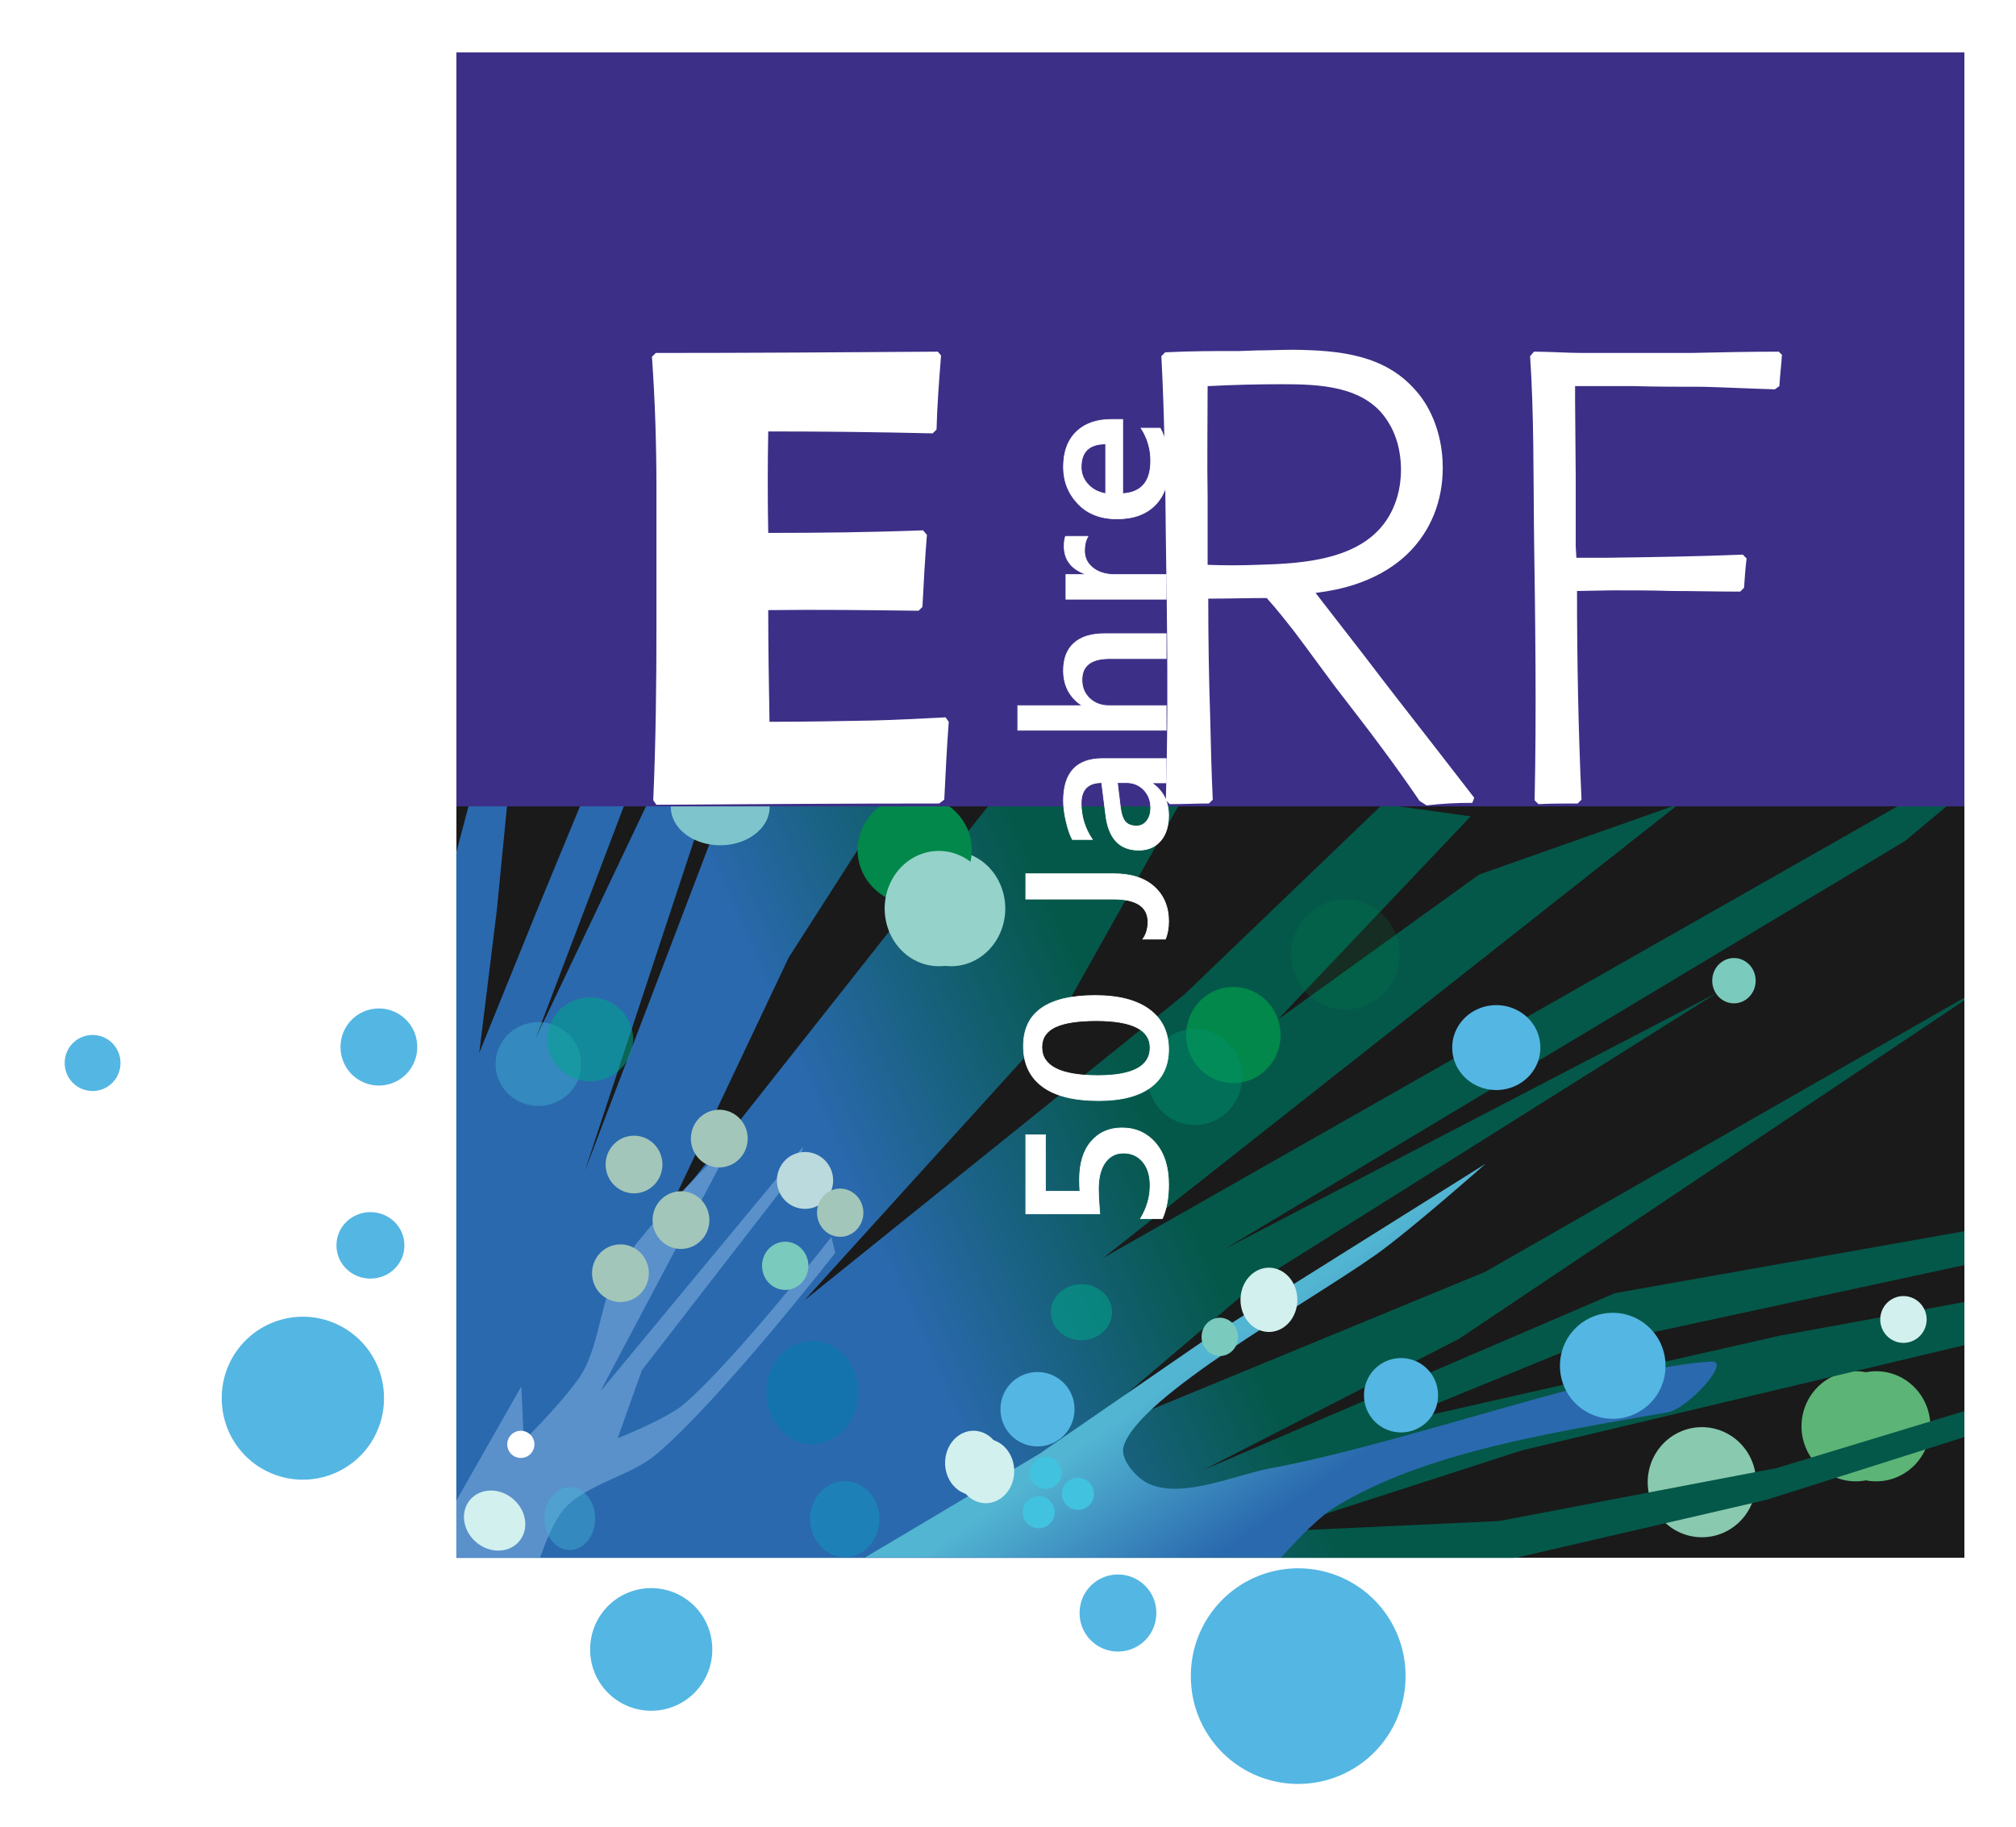
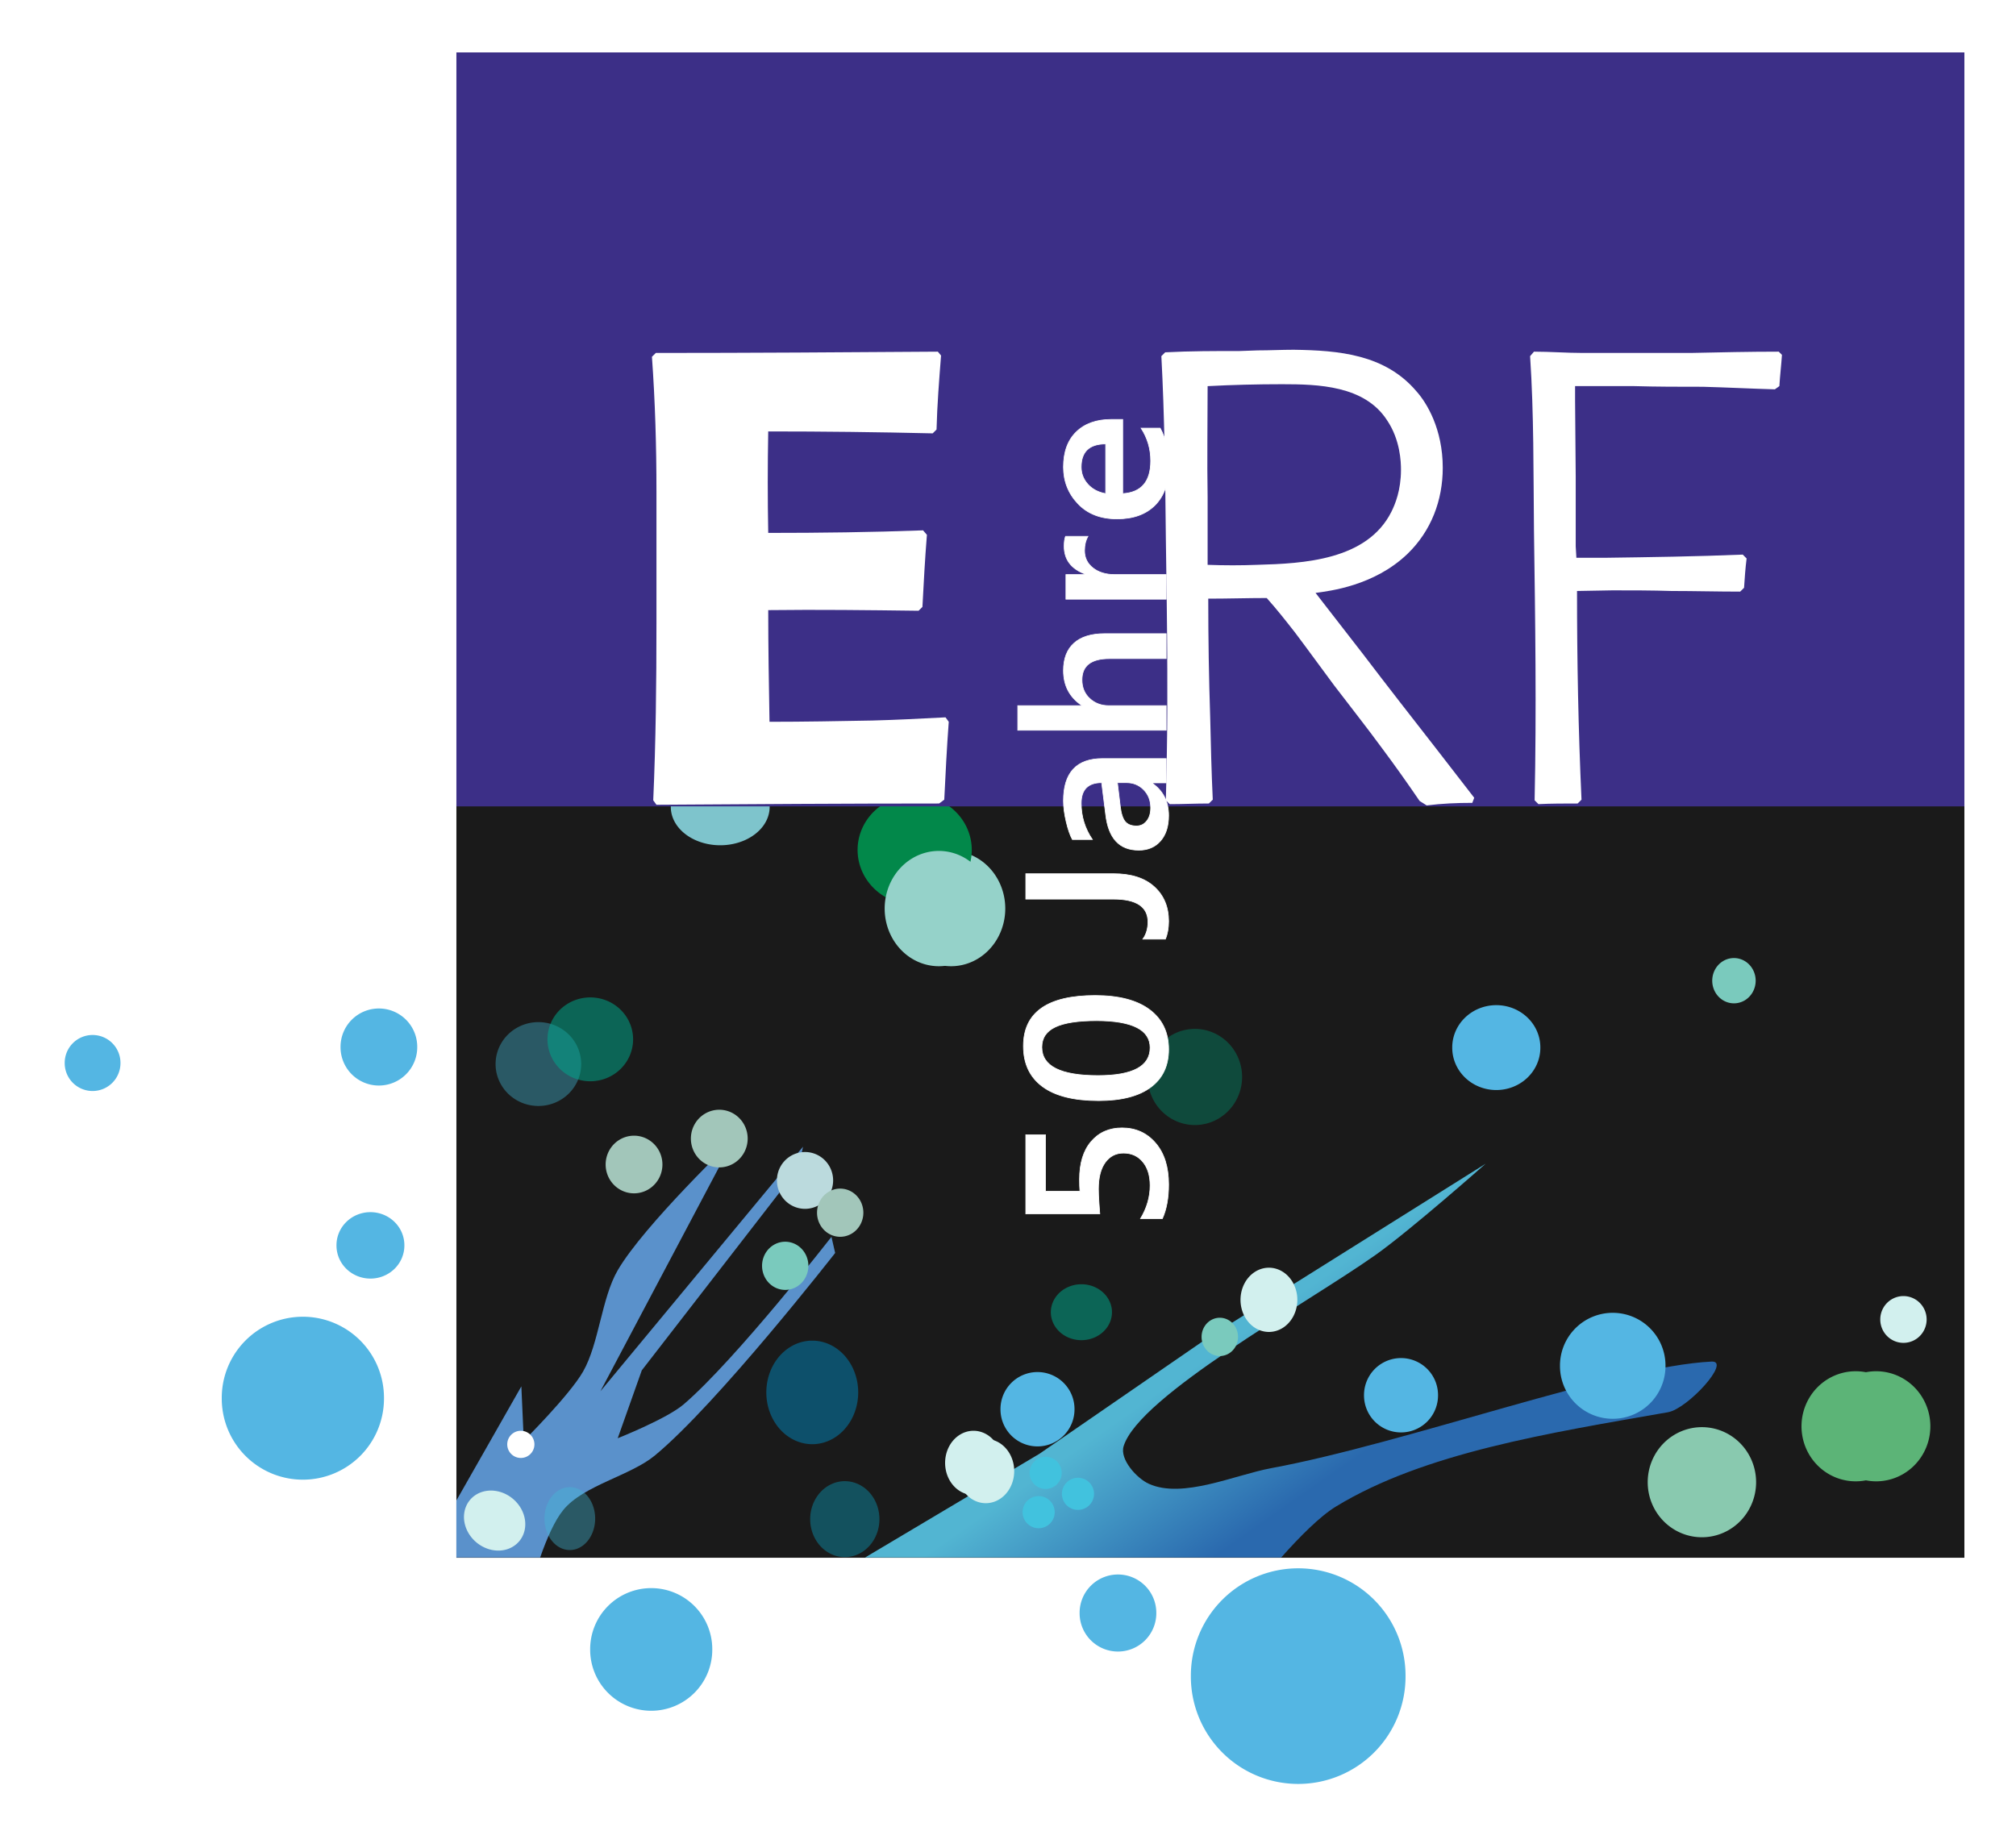
<svg xmlns="http://www.w3.org/2000/svg" xmlns:ns1="http://sodipodi.sourceforge.net/DTD/sodipodi-0.dtd" xmlns:ns2="http://www.inkscape.org/namespaces/inkscape" xmlns:xlink="http://www.w3.org/1999/xlink" width="1397.085" height="1266.328" id="svg3689" ns1:version="0.32" ns2:version="0.46" version="1.0" ns1:docname="ERF 50 Jahre Logo.svg" ns2:output_extension="org.inkscape.output.svg.inkscape">
  <defs id="defs3691">
    <filter ns2:collect="always" id="filter3516" x="-0.251" width="1.502" y="-0.251" height="1.502">
      <feGaussianBlur ns2:collect="always" stdDeviation="3.652" id="feGaussianBlur3518" />
    </filter>
    <filter ns2:collect="always" id="filter3352" x="-0.167" width="1.335" y="-0.194" height="1.387">
      <feGaussianBlur ns2:collect="always" stdDeviation="38.6" id="feGaussianBlur3354" />
    </filter>
    <filter ns2:collect="always" id="filter3278" x="-0.097" width="1.194" y="-0.112" height="1.225">
      <feGaussianBlur ns2:collect="always" stdDeviation="22.421" id="feGaussianBlur3280" />
    </filter>
    <filter ns2:collect="always" id="filter5206" x="-0.251" width="1.502" y="-0.251" height="1.502">
      <feGaussianBlur ns2:collect="always" stdDeviation="1.389" id="feGaussianBlur5208" />
    </filter>
    <filter ns2:collect="always" id="filter5014" x="-0.141" width="1.283" y="-0.135" height="1.269">
      <feGaussianBlur ns2:collect="always" stdDeviation="1.051" id="feGaussianBlur5016" />
    </filter>
    <filter ns2:collect="always" id="filter4948" x="-0.156" width="1.312" y="-0.138" height="1.276">
      <feGaussianBlur ns2:collect="always" stdDeviation="1.805" id="feGaussianBlur4950" />
    </filter>
    <filter ns2:collect="always" id="filter4842">
      <feGaussianBlur ns2:collect="always" stdDeviation="1.629" id="feGaussianBlur4844" />
    </filter>
    <filter ns2:collect="always" id="filter4775">
      <feGaussianBlur ns2:collect="always" stdDeviation="3.113" id="feGaussianBlur4777" />
    </filter>
    <filter ns2:collect="always" id="filter4641" x="-0.108" width="1.215" y="-0.139" height="1.278">
      <feGaussianBlur ns2:collect="always" stdDeviation="2.167" id="feGaussianBlur4643" />
    </filter>
    <filter ns2:collect="always" id="filter4465" x="-0.174" width="1.348" y="-0.177" height="1.355">
      <feGaussianBlur ns2:collect="always" stdDeviation="3.032" id="feGaussianBlur4467" />
    </filter>
    <filter ns2:collect="always" id="filter4235">
      <feGaussianBlur ns2:collect="always" stdDeviation="1.62" id="feGaussianBlur4237" />
    </filter>
    <filter ns2:collect="always" id="filter4303" x="-0.125" width="1.25" y="-0.118" height="1.235">
      <feGaussianBlur ns2:collect="always" stdDeviation="2.763" id="feGaussianBlur4305" />
    </filter>
    <filter ns2:collect="always" id="filter3615">
      <feGaussianBlur ns2:collect="always" stdDeviation="5.306" id="feGaussianBlur3617" />
    </filter>
    <linearGradient id="linearGradient3564">
      <stop style="stop-color:#52b5d2;stop-opacity:1;" offset="0" id="stop3566" />
      <stop style="stop-color:#2a69ae;stop-opacity:1;" offset="1" id="stop3568" />
    </linearGradient>
    <filter ns2:collect="always" id="filter3639">
      <feGaussianBlur ns2:collect="always" stdDeviation="4.417" id="feGaussianBlur3641" />
    </filter>
    <filter ns2:collect="always" id="filter3507">
      <feGaussianBlur ns2:collect="always" stdDeviation="6.744" id="feGaussianBlur3509" />
    </filter>
    <linearGradient id="linearGradient3343">
      <stop style="stop-color:#2a69ae;stop-opacity:1;" offset="0" id="stop3345" />
      <stop style="stop-color:#045849;stop-opacity:1;" offset="1" id="stop3347" />
    </linearGradient>
    <filter ns2:collect="always" id="filter4187" x="-0.103" width="1.206" y="-0.09" height="1.179">
      <feGaussianBlur ns2:collect="always" stdDeviation="2.425" id="feGaussianBlur4189" />
    </filter>
    <filter ns2:collect="always" id="filter4053" x="-0.202" width="1.404" y="-0.175" height="1.351">
      <feGaussianBlur ns2:collect="always" stdDeviation="4.745" id="feGaussianBlur4055" />
    </filter>
    <ns2:perspective ns1:type="inkscape:persp3d" ns2:vp_x="0 : 526.18109 : 1" ns2:vp_y="0 : 1000 : 0" ns2:vp_z="744.09448 : 526.18109 : 1" ns2:persp3d-origin="372.04724 : 350.78739 : 1" id="perspective3697" />
    <linearGradient ns2:collect="always" xlink:href="#linearGradient3564" id="linearGradient2552" gradientUnits="userSpaceOnUse" gradientTransform="translate(509.279,-254.64)" x1="506.336" y1="867.334" x2="553.465" y2="934.718" />
    <linearGradient ns2:collect="always" xlink:href="#linearGradient3343" id="linearGradient2618" gradientUnits="userSpaceOnUse" x1="951.908" y1="511.843" x2="1085.209" y2="452.662" />
  </defs>
  <ns1:namedview id="base" pagecolor="#ffffff" bordercolor="#666666" borderopacity="1.0" ns2:pageopacity="0.0" ns2:pageshadow="2" ns2:zoom="0.44503793" ns2:cx="698.54242" ns2:cy="633.16412" ns2:document-units="px" ns2:current-layer="layer1" showgrid="false" ns2:window-width="1280" ns2:window-height="1005" ns2:window-x="0" ns2:window-y="0" />
  <g ns2:label="Ebene 1" ns2:groupmode="layer" id="layer1" transform="translate(554.257,-85.659)">
    <path style="fill:#1a1a1a;fill-opacity:1;fill-rule:nonzero;stroke:none" id="path2532" d="M -238.051,642.882 L 807.112,642.882 L 807.112,1165.464 L -238.051,1165.464 L -238.051,642.882 z" />
    <path ns1:type="arc" style="fill:#5cb477;fill-opacity:1;stroke:none;stroke-width:28.7;stroke-miterlimit:4;stroke-dasharray:none;stroke-opacity:1;filter:url(#filter4053)" id="path3643" ns1:cx="603.27368" ns1:cy="581.91125" ns1:rx="28.198343" ns1:ry="32.470821" d="M 631.472,581.911 A 28.198,32.471 0 1 1 575.075,581.911 A 28.198,32.471 0 1 1 631.472,581.911 z" transform="matrix(1.332,0,0,1.175,-71.817,390.492)" />
    <path transform="matrix(1.332,0,0,1.175,-178.4,429.25)" d="M 631.472,581.911 A 28.198,32.471 0 1 1 575.075,581.911 A 28.198,32.471 0 1 1 631.472,581.911 z" ns1:ry="32.470821" ns1:rx="28.198343" ns1:cy="581.91125" ns1:cx="603.27368" id="path4057" style="fill:#89c9af;fill-opacity:1;stroke:none;stroke-width:28.7;stroke-miterlimit:4;stroke-dasharray:none;stroke-opacity:1;filter:url(#filter4187)" ns1:type="arc" />
    <path transform="matrix(1.332,0,0,1.175,-57.643,390.492)" d="M 631.472,581.911 A 28.198,32.471 0 1 1 575.075,581.911 A 28.198,32.471 0 1 1 631.472,581.911 z" ns1:ry="32.470821" ns1:rx="28.198343" ns1:cy="581.91125" ns1:cx="603.27368" id="path4191" style="fill:#5cb477;fill-opacity:1;stroke:none;stroke-width:28.7;stroke-miterlimit:4;stroke-dasharray:none;stroke-opacity:1;filter:url(#filter4053)" ns1:type="arc" />
-     <path style="fill:url(#linearGradient2618);fill-opacity:1;fill-rule:evenodd;stroke:none;stroke-width:1px;stroke-linecap:butt;stroke-linejoin:miter;stroke-opacity:1;filter:url(#filter3507)" d="M 746.875,280.281 L 736.188,320.406 L 736.188,648.969 L 1237.75,648.969 L 1377.312,616.812 L 1473.562,586.438 L 1473.562,573.875 L 1382.438,601.406 L 1247.438,627.062 L 1136.344,632.188 L 1258.531,592.875 L 1473.562,542 L 1473.562,521.125 L 1384.156,537.344 L 1191.031,580.906 L 1279.031,545.031 L 1473.562,503.25 L 1473.562,486.875 L 1303.812,516.812 L 1103.875,602.281 L 1227.781,539.031 L 1473.562,375.188 L 1473.562,373.906 L 1240.594,506.562 C 1240.594,506.562 1044.898,586.885 1040.625,588.594 C 1036.352,590.303 1132.062,510 1132.062,510 L 1353.375,371.562 L 1114.125,495.469 L 1444.812,298.062 L 1466.156,280.281 L 1442.938,280.281 L 1055.156,499.719 L 1334.75,280.281 L 1237.716,314.363 L 1139.897,384.53 L 1233.619,286.223 L 1190.906,280.281 L 1094.469,372.406 L 909.906,520.25 L 1032.938,385.219 L 1092.094,280.281 L 999.906,280.281 L 844.094,476.656 L 902.219,354.469 L 950,280.281 L 871.094,280.281 L 803.094,457.875 L 862,280.281 L 833.375,280.281 L 779.156,393.781 L 821.875,281.844 L 823.125,280.281 L 801.219,280.281 L 780,331.406 L 751.812,400.625 L 760.375,331.406 L 765.406,280.281 L 746.875,280.281 z" id="path2564" ns1:nodetypes="ccccccccccccccccccccccccsccccccccccccccccccccccccccccccccc" transform="matrix(1.426,0,0,1.433,-1294.225,241.335)" />
-     <path ns1:type="arc" style="opacity:0.424;fill:#02884a;fill-opacity:1;stroke:none;stroke-width:28.7;stroke-miterlimit:4;stroke-dasharray:none;stroke-opacity:1;filter:url(#filter4187)" id="path4193" ns1:cx="603.27368" ns1:cy="581.91125" ns1:rx="28.198343" ns1:ry="32.470821" d="M 631.472,581.911 A 28.198,32.471 0 1 1 575.075,581.911 A 28.198,32.471 0 1 1 631.472,581.911 z" transform="matrix(1.332,0,0,1.175,-425.48,63.475)" />
    <path style="fill:#5a91cb;fill-opacity:1;fill-rule:evenodd;stroke:none;stroke-width:1px;stroke-linecap:butt;stroke-linejoin:miter;stroke-opacity:1;filter:url(#filter3639)" d="M 872.125,444.406 C 872.125,444.406 828.266,486.276 815.344,508.469 C 807.441,522.042 806.195,544.361 798.406,558 C 791.777,569.61 769.406,591.844 769.406,591.844 L 768.219,565.25 L 736.188,621.531 L 736.188,648.969 L 777.406,648.969 C 780.67,639.629 784.521,630.844 788.75,625.688 C 798.645,613.62 821.432,609.026 833.469,599.094 C 864.167,573.762 921.688,500 921.688,500 L 919.875,492.125 C 919.875,492.125 873.11,552.156 847.656,574 C 839.374,581.107 815.344,590.625 815.344,590.625 L 827.125,557.406 L 903.844,458.312 L 905.969,448.031 L 806.875,567.656 L 872.125,444.406 z" id="path3511" transform="matrix(1.417,0,0,1.417,-1281.524,245.606)" />
    <path style="fill:url(#linearGradient2552);fill-opacity:1;fill-rule:evenodd;stroke:none;stroke-width:1px;stroke-linecap:butt;stroke-linejoin:miter;stroke-opacity:1;filter:url(#filter3615)" d="M 1239.812,456.344 L 1103.219,542 L 1021.656,598.188 L 936.312,648.969 L 1139.812,648.969 C 1148.825,638.839 1158.779,628.796 1166.594,624.031 C 1209.826,597.671 1270.907,588.061 1328.969,577.906 C 1338.637,576.215 1360.116,552.654 1350.312,553.125 C 1303.699,555.367 1200.36,593.175 1135,605.25 C 1117.209,608.537 1091.647,620.38 1075.156,612.938 C 1069.094,610.201 1060.806,600.923 1062.75,594.562 C 1070.289,569.899 1152.019,524.996 1185.969,500.969 C 1203.09,488.851 1239.812,456.344 1239.812,456.344 z" id="path3554" transform="matrix(1.417,0,0,1.417,-1281.524,245.606)" />
-     <path transform="matrix(1.16,0,0,1.026,-399.348,206.011)" d="M 631.472,581.911 A 28.198,32.471 0 1 1 575.075,581.911 A 28.198,32.471 0 1 1 631.472,581.911 z" ns1:ry="32.470821" ns1:rx="28.198343" ns1:cy="581.91125" ns1:cx="603.27368" id="path4195" style="fill:#02884a;fill-opacity:1;stroke:none;stroke-width:28.7;stroke-miterlimit:4;stroke-dasharray:none;stroke-opacity:1;filter:url(#filter4187)" ns1:type="arc" />
    <path ns1:type="arc" style="opacity:0.64;fill:#00926d;fill-opacity:1;stroke:none;stroke-width:28.7;stroke-miterlimit:4;stroke-dasharray:none;stroke-opacity:1;filter:url(#filter4187)" id="path4197" ns1:cx="603.27368" ns1:cy="581.91125" ns1:rx="28.198343" ns1:ry="32.470821" d="M 631.472,581.911 A 28.198,32.471 0 1 1 575.075,581.911 A 28.198,32.471 0 1 1 631.472,581.911 z" transform="matrix(1.16,0,0,1.026,-425.994,235.079)" />
    <path ns1:type="arc" style="fill:#95d2c9;fill-opacity:1;stroke:none;stroke-width:28.7;stroke-miterlimit:4;stroke-dasharray:none;stroke-opacity:1;filter:url(#filter4303)" id="path4201" ns1:cx="993.77802" ns1:cy="336.67114" ns1:rx="26.489353" ns1:ry="28.198343" d="M 1020.267,336.671 A 26.489,28.198 0 1 1 967.289,336.671 A 26.489,28.198 0 1 1 1020.267,336.671 z" transform="matrix(1.417,0,0,1.417,-1303.325,238.339)" />
    <path ns1:type="arc" style="fill:#02884a;fill-opacity:1;stroke:none;stroke-width:28.7;stroke-miterlimit:4;stroke-dasharray:none;stroke-opacity:1;filter:url(#filter4187)" id="path4205" ns1:cx="603.27368" ns1:cy="581.91125" ns1:rx="28.198343" ns1:ry="32.470821" d="M 631.472,581.911 A 28.198,32.471 0 1 1 575.075,581.911 A 28.198,32.471 0 1 1 631.472,581.911 z" transform="matrix(1.403,0,0,1.171,-766.777,-6.654)" />
    <path transform="matrix(1.417,0,0,1.417,-1311.83,238.339)" d="M 1020.267,336.671 A 26.489,28.198 0 1 1 967.289,336.671 A 26.489,28.198 0 1 1 1020.267,336.671 z" ns1:ry="28.198343" ns1:rx="26.489353" ns1:cy="336.67114" ns1:cx="993.77802" id="path4203" style="fill:#95d2c9;fill-opacity:1;stroke:none;stroke-width:28.7;stroke-miterlimit:4;stroke-dasharray:none;stroke-opacity:1;filter:url(#filter4235)" ns1:type="arc" />
    <path ns1:type="arc" style="opacity:0.627;fill:#42bad7;fill-opacity:1;stroke:none;stroke-width:28.7;stroke-miterlimit:4;stroke-dasharray:none;stroke-opacity:1;filter:url(#filter4465)" id="path4307" ns1:cx="-38.879536" ns1:cy="407.59424" ns1:rx="20.935135" ns1:ry="20.507887" d="M -17.944,407.594 A 20.935,20.508 0 1 1 -59.815,407.594 A 20.935,20.508 0 1 1 -17.944,407.594 z" transform="matrix(1.417,0,0,1.417,-126.063,245.606)" />
    <path transform="matrix(1.417,0,0,1.417,-90.093,228.477)" d="M -17.944,407.594 A 20.935,20.508 0 1 1 -59.815,407.594 A 20.935,20.508 0 1 1 -17.944,407.594 z" ns1:ry="20.507887" ns1:rx="20.935135" ns1:cy="407.59424" ns1:cx="-38.879536" id="path4469" style="opacity:0.731;fill:#00a78a;fill-opacity:1;stroke:none;stroke-width:28.7;stroke-miterlimit:4;stroke-dasharray:none;stroke-opacity:1;filter:url(#filter4465)" ns1:type="arc" />
    <path ns1:type="arc" style="fill:#7ec4cc;fill-opacity:1;stroke:none;stroke-width:28.7;stroke-miterlimit:4;stroke-dasharray:none;stroke-opacity:1;filter:url(#filter4641)" id="path4471" ns1:cx="55.588184" ns1:cy="286.67868" ns1:rx="24.168776" ns1:ry="18.730801" d="M 79.757,286.679 A 24.169,18.731 0 1 1 31.419,286.679 A 24.169,18.731 0 1 1 79.757,286.679 z" transform="matrix(1.417,0,0,1.417,-133.907,238.754)" />
    <path style="fill:#3c2f87;fill-opacity:1;fill-rule:nonzero;stroke:none" id="path2534" d="M -238.051,121.991 L 807.112,121.991 L 807.112,644.573 L -238.051,644.573 L -238.051,121.991 z" />
    <g id="g4653" transform="matrix(1.417,0,0,1.417,-152.709,277.096)" style="filter:url(#filter4775)">
      <path transform="translate(-1.709,-3.845)" d="M 42.298,438.356 A 13.886,14.099 0 1 1 14.526,438.356 A 13.886,14.099 0 1 1 42.298,438.356 z" ns1:ry="14.099172" ns1:rx="13.885548" ns1:cy="438.35608" ns1:cx="28.411968" id="path4645" style="opacity:1;fill:#a2c6ba;fill-opacity:1;stroke:none;stroke-width:28.7;stroke-miterlimit:4;stroke-dasharray:none;stroke-opacity:1" ns1:type="arc" />
      <path ns1:type="arc" style="opacity:1;fill:#a2c6ba;fill-opacity:1;stroke:none;stroke-width:28.7;stroke-miterlimit:4;stroke-dasharray:none;stroke-opacity:1" id="path4647" ns1:cx="28.411968" ns1:cy="438.35608" ns1:rx="13.885548" ns1:ry="14.099172" d="M 42.298,438.356 A 13.886,14.099 0 1 1 14.526,438.356 A 13.886,14.099 0 1 1 42.298,438.356 z" transform="translate(39.982,-16.534)" />
-       <path transform="translate(21.251,23.345)" d="M 42.298,438.356 A 13.886,14.099 0 1 1 14.526,438.356 A 13.886,14.099 0 1 1 42.298,438.356 z" ns1:ry="14.099172" ns1:rx="13.885548" ns1:cy="438.35608" ns1:cx="28.411968" id="path4649" style="opacity:1;fill:#a2c6ba;fill-opacity:1;stroke:none;stroke-width:28.7;stroke-miterlimit:4;stroke-dasharray:none;stroke-opacity:1" ns1:type="arc" />
-       <path ns1:type="arc" style="opacity:1;fill:#a2c6ba;fill-opacity:1;stroke:none;stroke-width:28.7;stroke-miterlimit:4;stroke-dasharray:none;stroke-opacity:1" id="path4651" ns1:cx="28.411968" ns1:cy="438.35608" ns1:rx="13.885548" ns1:ry="14.099172" d="M 42.298,438.356 A 13.886,14.099 0 1 1 14.526,438.356 A 13.886,14.099 0 1 1 42.298,438.356 z" transform="translate(-8.355,49.326)" />
    </g>
    <g id="g4785" transform="matrix(1.417,0,0,1.417,251.702,-58.485)" style="filter:url(#filter4842)">
      <path transform="translate(-289.119,231.416)" d="M 127.792,447.703 A 13.746,13.897 0 1 1 100.3,447.703 A 13.746,13.897 0 1 1 127.792,447.703 z" ns1:ry="13.897046" ns1:rx="13.745992" ns1:cy="447.70316" ns1:cx="114.04641" id="path4779" style="opacity:1;fill:#bbdadd;fill-opacity:1;stroke:none;stroke-width:28.7;stroke-miterlimit:4;stroke-dasharray:none;stroke-opacity:1" ns1:type="arc" />
      <path ns1:type="arc" style="opacity:1;fill:#a2c6ba;fill-opacity:1;stroke:none;stroke-width:28.7;stroke-miterlimit:4;stroke-dasharray:none;stroke-opacity:1" id="path4781" ns1:cx="114.04641" ns1:cy="447.70316" ns1:rx="13.745992" ns1:ry="13.897046" d="M 127.792,447.703 A 13.746,13.897 0 1 1 100.3,447.703 A 13.746,13.897 0 1 1 127.792,447.703 z" transform="matrix(0.824,0,0,0.848,-251.847,315.254)" />
      <path transform="matrix(0.824,0,0,0.848,-278.734,341.236)" d="M 127.792,447.703 A 13.746,13.897 0 1 1 100.3,447.703 A 13.746,13.897 0 1 1 127.792,447.703 z" ns1:ry="13.897046" ns1:rx="13.745992" ns1:cy="447.70316" ns1:cx="114.04641" id="path4783" style="opacity:1;fill:#7acabd;fill-opacity:1;stroke:none;stroke-width:28.7;stroke-miterlimit:4;stroke-dasharray:none;stroke-opacity:1" ns1:type="arc" />
    </g>
    <path ns1:type="arc" style="fill:#d2f0ee;fill-opacity:1;stroke:none;stroke-width:28.7;stroke-miterlimit:4;stroke-dasharray:none;stroke-opacity:1;filter:url(#filter4948)" id="path4846" ns1:cx="143.2" ns1:cy="597.24744" ns1:rx="13.897046" ns1:ry="15.709704" d="M 157.097,597.247 A 13.897,15.71 0 1 1 129.303,597.247 A 13.897,15.71 0 1 1 157.097,597.247 z" transform="matrix(1.417,0,0,1.417,-82.522,253.313)" />
    <path transform="matrix(1.417,0,0,1.417,-74.017,258.983)" d="M 157.097,597.247 A 13.897,15.71 0 1 1 129.303,597.247 A 13.897,15.71 0 1 1 157.097,597.247 z" ns1:ry="15.709704" ns1:rx="13.897046" ns1:cy="597.24744" ns1:cx="143.2" id="path4952" style="fill:#d2f0ee;fill-opacity:1;stroke:none;stroke-width:28.7;stroke-miterlimit:4;stroke-dasharray:none;stroke-opacity:1;filter:url(#filter4948)" ns1:type="arc" />
    <path ns1:type="arc" style="fill:#d2f0ee;fill-opacity:1;stroke:none;stroke-width:28.7;stroke-miterlimit:4;stroke-dasharray:none;stroke-opacity:1;filter:url(#filter4948)" id="path4954" ns1:cx="143.2" ns1:cy="597.24744" ns1:rx="13.897046" ns1:ry="15.709704" d="M 157.097,597.247 A 13.897,15.71 0 1 1 129.303,597.247 A 13.897,15.71 0 1 1 157.097,597.247 z" transform="matrix(1.417,0,0,1.417,122.193,140.288)" />
    <path ns1:type="arc" style="fill:#7acabd;fill-opacity:1;stroke:none;stroke-width:28.7;stroke-miterlimit:4;stroke-dasharray:none;stroke-opacity:1;filter:url(#filter5014)" id="path4956" ns1:cx="1109.7999" ns1:cy="549.5141" ns1:rx="8.9122362" ns1:ry="9.3654003" d="M 1118.712,549.514 A 8.912,9.365 0 1 1 1100.888,549.514 A 8.912,9.365 0 1 1 1118.712,549.514 z" transform="matrix(1.417,0,0,1.417,-1281.524,233.616)" />
    <path transform="matrix(1.156,0,0,1.032,599.291,383.842)" d="M 157.097,597.247 A 13.897,15.71 0 1 1 129.303,597.247 A 13.897,15.71 0 1 1 157.097,597.247 z" ns1:ry="15.709704" ns1:rx="13.897046" ns1:cy="597.24744" ns1:cx="143.2" id="path5018" style="fill:#d2f0ee;fill-opacity:1;stroke:none;stroke-width:28.7;stroke-miterlimit:4;stroke-dasharray:none;stroke-opacity:1;filter:url(#filter4948)" ns1:type="arc" />
    <path transform="matrix(1.689,0,0,1.676,-1227.083,-155.595)" d="M 1118.712,549.514 A 8.912,9.365 0 1 1 1100.888,549.514 A 8.912,9.365 0 1 1 1118.712,549.514 z" ns1:ry="9.3654003" ns1:rx="8.9122362" ns1:cy="549.5141" ns1:cx="1109.7999" id="path5020" style="fill:#7acabd;fill-opacity:1;stroke:none;stroke-width:28.7;stroke-miterlimit:4;stroke-dasharray:none;stroke-opacity:1;filter:url(#filter5014)" ns1:type="arc" />
    <path transform="matrix(0.912,-1.085,1.085,0.912,-990.093,750.273)" d="M 157.097,597.247 A 13.897,15.71 0 1 1 129.303,597.247 A 13.897,15.71 0 1 1 157.097,597.247 z" ns1:ry="15.709704" ns1:rx="13.897046" ns1:cy="597.24744" ns1:cx="143.2" id="path5022" style="fill:#d2f0ee;fill-opacity:1;stroke:none;stroke-width:28.7;stroke-miterlimit:4;stroke-dasharray:none;stroke-opacity:1;filter:url(#filter4948)" ns1:type="arc" />
    <path ns1:type="arc" style="fill:#ffffff;fill-opacity:1;stroke:none;stroke-width:28.7;stroke-miterlimit:4;stroke-dasharray:none;stroke-opacity:1;filter:url(#filter5206)" id="path5024" ns1:cx="767.96283" ns1:cy="593.62213" ns1:rx="6.6464133" ns1:ry="6.6464133" d="M 774.609,593.622 A 6.646,6.646 0 1 1 761.316,593.622 A 6.646,6.646 0 1 1 774.609,593.622 z" transform="matrix(1.417,0,0,1.417,-1281.524,245.606)" />
    <path ns1:type="arc" style="opacity:0.739;fill:#037dad;fill-opacity:1;stroke:none;stroke-width:28.7;stroke-miterlimit:4;stroke-dasharray:none;stroke-opacity:1;filter:url(#filter3278)" id="path2462" ns1:cx="1606.451" ns1:cy="1279.1794" ns1:rx="276.85648" ns1:ry="239.25867" d="M 1883.307,1279.179 A 276.856,239.259 0 1 1 1329.595,1279.179 A 276.856,239.259 0 1 1 1883.307,1279.179 z" transform="matrix(0.115,0,0,0.15,-176.102,858.884)" />
    <path transform="matrix(8.6655127e-2,0,0,0.11,-108.014,997.893)" d="M 1883.307,1279.179 A 276.856,239.259 0 1 1 1329.595,1279.179 A 276.856,239.259 0 1 1 1883.307,1279.179 z" ns1:ry="239.25867" ns1:rx="276.85648" ns1:cy="1279.1794" ns1:cx="1606.451" id="path3282" style="opacity:0.633;fill:#0ba5c5;fill-opacity:1;stroke:none;stroke-width:28.7;stroke-miterlimit:4;stroke-dasharray:none;stroke-opacity:1;filter:url(#filter3352)" ns1:type="arc" />
    <path ns1:type="arc" style="fill:#54b6e3;fill-opacity:1;stroke:none;stroke-width:28.7;stroke-miterlimit:4;stroke-dasharray:none;stroke-opacity:1" id="path3356" ns1:cx="818.60645" ns1:cy="906.61945" ns1:rx="47.851734" ns1:ry="47.851734" d="M 866.458,906.619 A 47.852,47.852 0 1 1 770.755,906.619 A 47.852,47.852 0 1 1 866.458,906.619 z" transform="matrix(0.764,0,0,0.764,-62.047,339.659)" />
    <path transform="matrix(0.638,0,0,0.612,-39.597,256.91)" d="M 866.458,906.619 A 47.852,47.852 0 1 1 770.755,906.619 A 47.852,47.852 0 1 1 866.458,906.619 z" ns1:ry="47.851734" ns1:rx="47.851734" ns1:cy="906.61945" ns1:cx="818.60645" id="path3358" style="fill:#54b6e3;fill-opacity:1;stroke:none;stroke-width:28.7;stroke-miterlimit:4;stroke-dasharray:none;stroke-opacity:1" ns1:type="arc" />
    <path ns1:type="arc" style="fill:#54b6e3;fill-opacity:1;stroke:none;stroke-width:28.7;stroke-miterlimit:4;stroke-dasharray:none;stroke-opacity:1" id="path3360" ns1:cx="818.60645" ns1:cy="906.61945" ns1:rx="47.851734" ns1:ry="47.851734" d="M 866.458,906.619 A 47.852,47.852 0 1 1 770.755,906.619 A 47.852,47.852 0 1 1 866.458,906.619 z" transform="matrix(0.536,0,0,0.536,-22.122,566.776)" />
    <path transform="matrix(0.536,0,0,0.536,-274.046,576.465)" d="M 866.458,906.619 A 47.852,47.852 0 1 1 770.755,906.619 A 47.852,47.852 0 1 1 866.458,906.619 z" ns1:ry="47.851734" ns1:rx="47.851734" ns1:cy="906.61945" ns1:cx="818.60645" id="path3362" style="fill:#54b6e3;fill-opacity:1;stroke:none;stroke-width:28.7;stroke-miterlimit:4;stroke-dasharray:none;stroke-opacity:1" ns1:type="arc" />
    <path ns1:type="arc" style="opacity:0.731;fill:#00a78a;fill-opacity:1;stroke:none;stroke-width:28.7;stroke-miterlimit:4;stroke-dasharray:none;stroke-opacity:1;filter:url(#filter4465)" id="path3364" ns1:cx="-38.879536" ns1:cy="407.59424" ns1:rx="20.935135" ns1:ry="20.507887" d="M -17.944,407.594 A 20.935,20.508 0 1 1 -59.815,407.594 A 20.935,20.508 0 1 1 -17.944,407.594 z" transform="matrix(1.012,0,0,0.945,234.502,609.997)" />
    <path transform="matrix(0.839,0,0,1.063,-126.755,704.944)" d="M -17.944,407.594 A 20.935,20.508 0 1 1 -59.815,407.594 A 20.935,20.508 0 1 1 -17.944,407.594 z" ns1:ry="20.507887" ns1:rx="20.935135" ns1:cy="407.59424" ns1:cx="-38.879536" id="path3366" style="opacity:0.627;fill:#42bad7;fill-opacity:1;stroke:none;stroke-width:28.7;stroke-miterlimit:4;stroke-dasharray:none;stroke-opacity:1;filter:url(#filter4465)" ns1:type="arc" />
    <g id="g3374" transform="matrix(1.417,0,0,1.417,-1250.033,102.687)" style="fill:#41c2de;fill-opacity:1;filter:url(#filter3516)">
      <path d="M 1010.255,708.424 A 7.855,7.855 0 1 1 994.545,708.424 A 7.855,7.855 0 1 1 1010.255,708.424 z" ns1:ry="7.8548522" ns1:rx="7.8548522" ns1:cy="708.42383" ns1:cx="1002.4" id="path3368" style="opacity:1;fill:#41c2de;fill-opacity:1;stroke:none;stroke-width:28.7;stroke-miterlimit:4;stroke-dasharray:none;stroke-opacity:1" ns1:type="arc" />
      <path transform="translate(15.808,10.254)" ns1:type="arc" style="opacity:1;fill:#41c2de;fill-opacity:1;stroke:none;stroke-width:28.7;stroke-miterlimit:4;stroke-dasharray:none;stroke-opacity:1" id="path3370" ns1:cx="1002.4" ns1:cy="708.42383" ns1:rx="7.8548522" ns1:ry="7.8548522" d="M 1010.255,708.424 A 7.855,7.855 0 1 1 994.545,708.424 A 7.855,7.855 0 1 1 1010.255,708.424 z" />
      <path d="M 1010.255,708.424 A 7.855,7.855 0 1 1 994.545,708.424 A 7.855,7.855 0 1 1 1010.255,708.424 z" ns1:ry="7.8548522" ns1:rx="7.8548522" ns1:cy="708.42383" ns1:cx="1002.4" id="path3372" style="opacity:1;fill:#41c2de;fill-opacity:1;stroke:none;stroke-width:28.7;stroke-miterlimit:4;stroke-dasharray:none;stroke-opacity:1" ns1:type="arc" transform="translate(-3.418,19.226)" />
    </g>
    <g id="g2402" transform="matrix(2.325,0,0,2.31,-662.244,-160.052)">
      <g transform="matrix(9.476,0,0,-9.476,326.362,347.456)" id="g2544">
        <path d="M 0,0 C -2.95,0 -5.921,-0.02 -8.891,-0.04 L -8.992,0.101 C -8.911,1.96 -8.891,3.819 -8.891,5.698 L -8.891,9.881 C -8.891,11.316 -8.932,12.73 -9.033,14.145 L -8.911,14.266 C -5.941,14.266 -2.991,14.286 -0.04,14.307 L 0.061,14.185 C 0,13.397 -0.061,12.63 -0.081,11.841 L -0.202,11.72 C -1.94,11.761 -3.658,11.781 -5.375,11.781 C -5.395,10.71 -5.395,9.639 -5.375,8.568 C -3.738,8.568 -2.122,8.588 -0.505,8.649 L -0.384,8.507 C -0.445,7.739 -0.485,6.992 -0.525,6.224 L -0.647,6.103 C -2.223,6.123 -3.799,6.143 -5.375,6.123 C -5.375,4.93 -5.355,3.758 -5.335,2.587 C -4.264,2.587 -3.173,2.607 -2.102,2.627 C -1.334,2.647 -0.566,2.688 0.202,2.728 L 0.303,2.587 C 0.242,1.758 0.202,0.95 0.162,0.121 L 0,0 z" id="path2546" style="fill:#ffffff;fill-opacity:1;fill-rule:nonzero;stroke:none" />
      </g>
      <g transform="matrix(9.476,0,0,-9.476,406.394,275.845)" id="g2548">
        <path d="M 0,0 C 0.525,-0.02 1.051,-0.02 1.556,0 C 3.011,0.04 5.011,0.142 5.779,1.677 C 5.9,1.92 6.082,2.364 6.082,3.011 C 6.082,3.253 6.062,3.961 5.638,4.587 C 4.93,5.678 3.476,5.719 2.344,5.719 C 1.556,5.719 0.768,5.699 0,5.658 C 0,4.486 -0.02,3.314 0,2.142 L 0,0 z M 4.89,-2.829 C 5.638,-3.819 6.406,-4.809 7.173,-5.799 L 8.386,-7.376 L 8.325,-7.537 C 7.84,-7.537 7.376,-7.557 6.891,-7.618 L 6.668,-7.477 C 6.284,-6.911 5.9,-6.365 5.496,-5.82 C 5.011,-5.153 4.486,-4.486 3.981,-3.819 C 3.577,-3.274 3.172,-2.708 2.748,-2.142 C 2.465,-1.778 2.182,-1.414 1.859,-1.051 C 1.253,-1.051 0.646,-1.071 0.02,-1.071 C 0.02,-2.344 0.04,-3.597 0.081,-4.829 C 0.101,-5.698 0.121,-6.567 0.162,-7.436 L 0.04,-7.557 C -0.384,-7.557 -0.788,-7.578 -1.192,-7.578 L -1.314,-7.456 C -1.233,-4.688 -1.273,-1.92 -1.314,0.849 C -1.334,2.768 -1.354,4.708 -1.455,6.608 L -1.334,6.729 C -0.546,6.77 0.222,6.77 1.01,6.77 L 1.576,6.79 C 1.96,6.79 2.324,6.81 2.708,6.81 C 4.122,6.79 5.577,6.668 6.567,5.496 C 6.891,5.133 7.396,4.304 7.396,3.072 C 7.396,2.041 7.032,1.071 6.284,0.344 C 5.234,-0.667 3.839,-0.828 3.395,-0.889 L 4.89,-2.829 z" id="path2550" style="fill:#ffffff;fill-opacity:1;fill-rule:nonzero;stroke:none" />
      </g>
      <g transform="matrix(9.476,0,0,-9.476,503.859,346.499)" id="g2552">
        <path d="M 0,0 C 0.061,2.849 0.02,5.698 -0.02,8.527 C -0.04,10.387 -0.02,12.225 -0.142,14.064 L -0.02,14.206 C 0.485,14.206 1.01,14.165 1.515,14.165 L 4.91,14.165 C 5.84,14.185 6.749,14.206 7.679,14.206 L 7.78,14.105 C 7.759,13.781 7.719,13.458 7.699,13.115 L 7.557,13.013 C 6.81,13.034 6.042,13.074 5.295,13.094 C 4.567,13.094 3.839,13.094 3.132,13.115 L 1.273,13.115 L 1.273,12.65 L 1.293,10.245 L 1.293,8.042 L 1.314,7.679 L 2.203,7.679 C 3.657,7.699 5.072,7.719 6.547,7.78 L 6.668,7.658 C 6.628,7.335 6.608,7.032 6.588,6.729 L 6.466,6.608 C 5.739,6.608 5.031,6.628 4.304,6.628 C 3.698,6.648 3.071,6.648 2.445,6.648 L 1.334,6.628 C 1.334,4.425 1.374,2.243 1.475,0.02 L 1.354,-0.101 C 0.93,-0.101 0.525,-0.101 0.121,-0.121 L 0,0 z" id="path2554" style="fill:#ffffff;fill-opacity:1;fill-rule:nonzero;stroke:none" />
      </g>
    </g>
    <path style="fill:#ffffff;fill-opacity:1;fill-rule:nonzero;stroke:none" d="M -554.257,85.659 L -554.257,717.782 L -554.257,719.82 L -554.257,1351.987 L 842.828,1351.987 L 842.828,719.82 L 842.828,717.782 L 842.828,85.659 L -554.257,85.659 z M -238.04,121.98 L 807.127,121.98 L 807.127,642.881 L 807.127,644.564 L 807.127,1165.464 L -238.04,1165.464 L -238.04,644.564 L -238.04,642.881 L -238.04,121.98 z" id="path3543" />
    <g id="g3534" transform="matrix(1.417,0,0,1.417,-128.485,244.781)">
      <path ns1:type="arc" style="opacity:1;fill:#54b6e3;fill-opacity:1;stroke:none;stroke-width:28.7;stroke-miterlimit:4;stroke-dasharray:none;stroke-opacity:1" id="path3520" ns1:cx="818.60645" ns1:cy="906.61945" ns1:rx="47.851734" ns1:ry="47.851734" d="M 866.458,906.619 A 47.852,47.852 0 1 1 770.755,906.619 A 47.852,47.852 0 1 1 866.458,906.619 z" transform="matrix(1.097,0,0,1.097,-563.586,-286.997)" />
      <path transform="matrix(0.392,0,0,0.392,-74.616,321.304)" d="M 866.458,906.619 A 47.852,47.852 0 1 1 770.755,906.619 A 47.852,47.852 0 1 1 866.458,906.619 z" ns1:ry="47.851734" ns1:rx="47.851734" ns1:cy="906.61945" ns1:cx="818.60645" id="path3522" style="opacity:1;fill:#54b6e3;fill-opacity:1;stroke:none;stroke-width:28.7;stroke-miterlimit:4;stroke-dasharray:none;stroke-opacity:1" ns1:type="arc" />
      <path ns1:type="arc" style="opacity:1;fill:#54b6e3;fill-opacity:1;stroke:none;stroke-width:28.7;stroke-miterlimit:4;stroke-dasharray:none;stroke-opacity:1" id="path3524" ns1:cx="818.60645" ns1:cy="906.61945" ns1:rx="47.851734" ns1:ry="47.851734" d="M 866.458,906.619 A 47.852,47.852 0 1 1 770.755,906.619 A 47.852,47.852 0 1 1 866.458,906.619 z" transform="matrix(0.624,0,0,0.624,-492.8,128.783)" />
      <path transform="matrix(0.829,0,0,0.829,-830.976,-179.963)" d="M 866.458,906.619 A 47.852,47.852 0 1 1 770.755,906.619 A 47.852,47.852 0 1 1 866.458,906.619 z" ns1:ry="47.851734" ns1:rx="47.851734" ns1:cy="906.61945" ns1:cx="818.60645" id="path3526" style="opacity:1;fill:#54b6e3;fill-opacity:1;stroke:none;stroke-width:28.7;stroke-miterlimit:4;stroke-dasharray:none;stroke-opacity:1" ns1:type="arc" />
      <path ns1:type="arc" style="opacity:1;fill:#54b6e3;fill-opacity:1;stroke:none;stroke-width:28.7;stroke-miterlimit:4;stroke-dasharray:none;stroke-opacity:1" id="path3528" ns1:cx="818.60645" ns1:cy="906.61945" ns1:rx="47.851734" ns1:ry="47.851734" d="M 866.458,906.619 A 47.852,47.852 0 1 1 770.755,906.619 A 47.852,47.852 0 1 1 866.458,906.619 z" transform="matrix(0.347,0,0,0.338,-403.368,190.429)" />
      <path transform="matrix(0.392,0,0,0.392,-436.068,44.448)" d="M 866.458,906.619 A 47.852,47.852 0 1 1 770.755,906.619 A 47.852,47.852 0 1 1 866.458,906.619 z" ns1:ry="47.851734" ns1:rx="47.851734" ns1:cy="906.61945" ns1:cx="818.60645" id="path3530" style="opacity:1;fill:#54b6e3;fill-opacity:1;stroke:none;stroke-width:28.7;stroke-miterlimit:4;stroke-dasharray:none;stroke-opacity:1" ns1:type="arc" />
      <path ns1:type="arc" style="opacity:1;fill:#54b6e3;fill-opacity:1;stroke:none;stroke-width:28.7;stroke-miterlimit:4;stroke-dasharray:none;stroke-opacity:1" id="path3532" ns1:cx="818.60645" ns1:cy="906.61945" ns1:rx="47.851734" ns1:ry="47.851734" d="M 866.458,906.619 A 47.852,47.852 0 1 1 770.755,906.619 A 47.852,47.852 0 1 1 866.458,906.619 z" transform="matrix(0.285,0,0,0.285,-488.497,149.276)" />
    </g>
    <path style="font-size:102.239px;font-style:normal;font-variant:normal;font-weight:bold;font-stretch:normal;text-align:start;line-height:100%;writing-mode:lr-tb;text-anchor:start;fill:#ffffff;fill-opacity:1;stroke:#ffffff;stroke-width:0.476;stroke-linecap:butt;stroke-linejoin:miter;stroke-miterlimit:4;stroke-opacity:1;font-family:Segoe Media Center Semibold;-inkscape-font-specification:Segoe Media Center Semibold Bold" d="M 251.248,930.32 L 236.119,930.32 C 240.552,922.94 242.768,915.29 242.768,907.369 C 242.768,900.481 241.083,895.007 237.714,890.948 C 234.344,886.889 229.878,884.859 224.315,884.859 C 219.023,884.859 214.805,887.024 211.662,891.354 C 208.518,895.683 206.947,901.834 206.947,909.804 C 206.947,912.412 207.082,915.659 207.354,919.546 L 207.896,926.999 L 156.607,926.999 L 156.607,872.166 L 170.243,872.166 L 170.243,911.28 L 194.124,911.28 C 193.943,908.968 193.853,906.237 193.853,903.088 C 193.853,891.87 196.544,883.125 201.926,876.852 C 207.309,870.579 214.432,867.442 223.297,867.442 C 232.795,867.442 240.552,870.948 246.567,877.959 C 252.583,884.97 255.59,894.527 255.59,906.631 C 255.59,916.028 254.143,923.924 251.248,930.32 L 251.248,930.32 z M 255.59,813.006 C 255.59,824.372 251.441,833.129 243.141,839.279 C 234.842,845.429 222.822,848.504 207.082,848.504 C 189.895,848.504 176.915,845.245 168.14,838.726 C 159.366,832.207 154.979,822.871 154.979,810.718 C 154.979,799.058 159.129,790.3 167.428,784.445 C 175.727,778.591 188.154,775.663 204.708,775.663 C 221.126,775.663 233.711,778.947 242.463,785.516 C 251.215,792.084 255.59,801.247 255.59,813.006 L 255.59,813.006 z M 205.793,793.08 C 192.813,793.08 183.224,794.556 177.028,797.508 C 170.831,800.46 167.733,805.11 167.733,811.456 C 167.733,818.049 170.978,822.982 177.469,826.253 C 183.959,829.525 193.695,831.161 206.675,831.161 C 218.706,831.161 227.729,829.55 233.745,826.327 C 239.76,823.105 242.768,818.271 242.768,811.825 C 242.768,805.626 239.692,800.964 233.541,797.84 C 227.39,794.716 218.141,793.129 205.793,793.08 L 205.793,793.08 z M 217.462,691.258 C 229.629,691.258 239.025,694.271 245.651,700.298 C 252.277,706.325 255.59,714.283 255.59,724.173 C 255.59,728.945 254.844,733.078 253.352,736.571 L 237.748,736.571 C 240.1,733.275 241.275,729.314 241.275,724.689 C 241.275,719.425 239.285,715.464 235.305,712.807 C 231.325,710.151 225.332,708.822 217.327,708.822 L 156.607,708.822 L 156.607,691.258 L 217.462,691.258 z M 253.894,628.272 L 244.328,628.272 L 244.328,628.567 C 248.082,631.224 250.898,634.41 252.775,638.124 C 254.652,641.839 255.59,646.107 255.59,650.928 C 255.59,658.358 253.725,664.213 249.993,668.493 C 246.262,672.773 241.253,674.914 234.966,674.914 C 228.227,674.914 222.946,672.859 219.125,668.751 C 215.303,664.643 212.917,658.456 211.967,650.19 L 209.186,628.124 C 204.482,628.124 200.943,629.317 198.568,631.703 C 196.194,634.09 195.006,637.669 195.006,642.441 C 195.006,651.543 197.584,659.908 202.74,667.534 L 188.9,667.534 C 187.317,664.68 185.893,660.584 184.626,655.246 C 183.36,649.908 182.727,645.049 182.727,640.67 C 182.727,630.929 184.988,623.622 189.511,618.751 C 194.034,613.881 200.818,611.445 209.864,611.445 L 253.894,611.445 L 253.894,628.272 z M 222.076,644.434 C 222.664,649.502 223.806,653.056 225.502,655.098 C 227.198,657.14 229.81,658.161 233.338,658.161 C 236.232,658.161 238.596,657.005 240.427,654.692 C 242.259,652.38 243.175,649.354 243.175,645.615 C 243.175,640.547 241.569,636.365 238.358,633.069 C 235.147,629.772 231.144,628.124 226.35,628.124 L 220.108,628.124 L 222.076,644.434 z M 253.894,542.147 L 214.545,542.147 C 208.213,542.147 203.464,543.377 200.298,545.837 C 197.132,548.297 195.549,551.987 195.549,556.907 C 195.549,562.171 197.336,566.464 200.909,569.785 C 204.482,573.106 208.892,574.766 214.138,574.766 L 253.894,574.766 L 253.894,591.814 L 151.044,591.814 L 151.044,574.766 L 195.278,574.766 L 195.278,574.471 C 191.117,571.667 187.985,568.26 185.881,564.25 C 183.778,560.24 182.727,555.628 182.727,550.412 C 182.727,542.147 185.158,535.824 190.02,531.446 C 194.882,527.067 201.949,524.877 211.221,524.877 L 253.894,524.877 L 253.894,542.147 z M 199.687,457.418 C 198.105,460.222 197.313,463.519 197.313,467.307 C 197.313,472.227 199.258,476.225 203.147,479.3 C 207.037,482.375 212.103,483.912 218.344,483.912 L 253.894,483.912 L 253.894,500.96 L 184.423,500.96 L 184.423,483.912 L 197.924,483.912 L 197.924,483.617 C 188.109,479.976 183.202,473.531 183.202,464.281 C 183.202,461.28 183.518,458.992 184.151,457.418 L 199.687,457.418 z M 223.772,427.813 C 230.24,427.419 235.09,425.328 238.324,421.54 C 241.558,417.751 243.175,412.266 243.175,405.082 C 243.175,396.817 240.959,389.264 236.526,382.426 L 249.756,382.426 C 253.646,389.461 255.59,398.391 255.59,409.215 C 255.59,420.679 252.436,429.559 246.126,435.857 C 239.817,442.155 231.054,445.304 219.837,445.304 C 208.439,445.304 199.405,441.786 192.733,434.75 C 186.062,427.715 182.727,419.252 182.727,409.363 C 182.727,398.883 185.689,390.765 191.614,385.009 C 197.539,379.252 205.658,376.374 215.97,376.374 L 223.772,376.374 L 223.772,427.813 z M 211.967,393.348 C 206.313,393.348 202.073,394.689 199.247,397.37 C 196.42,400.052 195.006,404.049 195.006,409.363 C 195.006,413.889 196.544,417.862 199.62,421.282 C 202.695,424.701 206.811,426.878 211.967,427.813 L 211.967,393.348 z" id="text3618" />
  </g>
</svg>